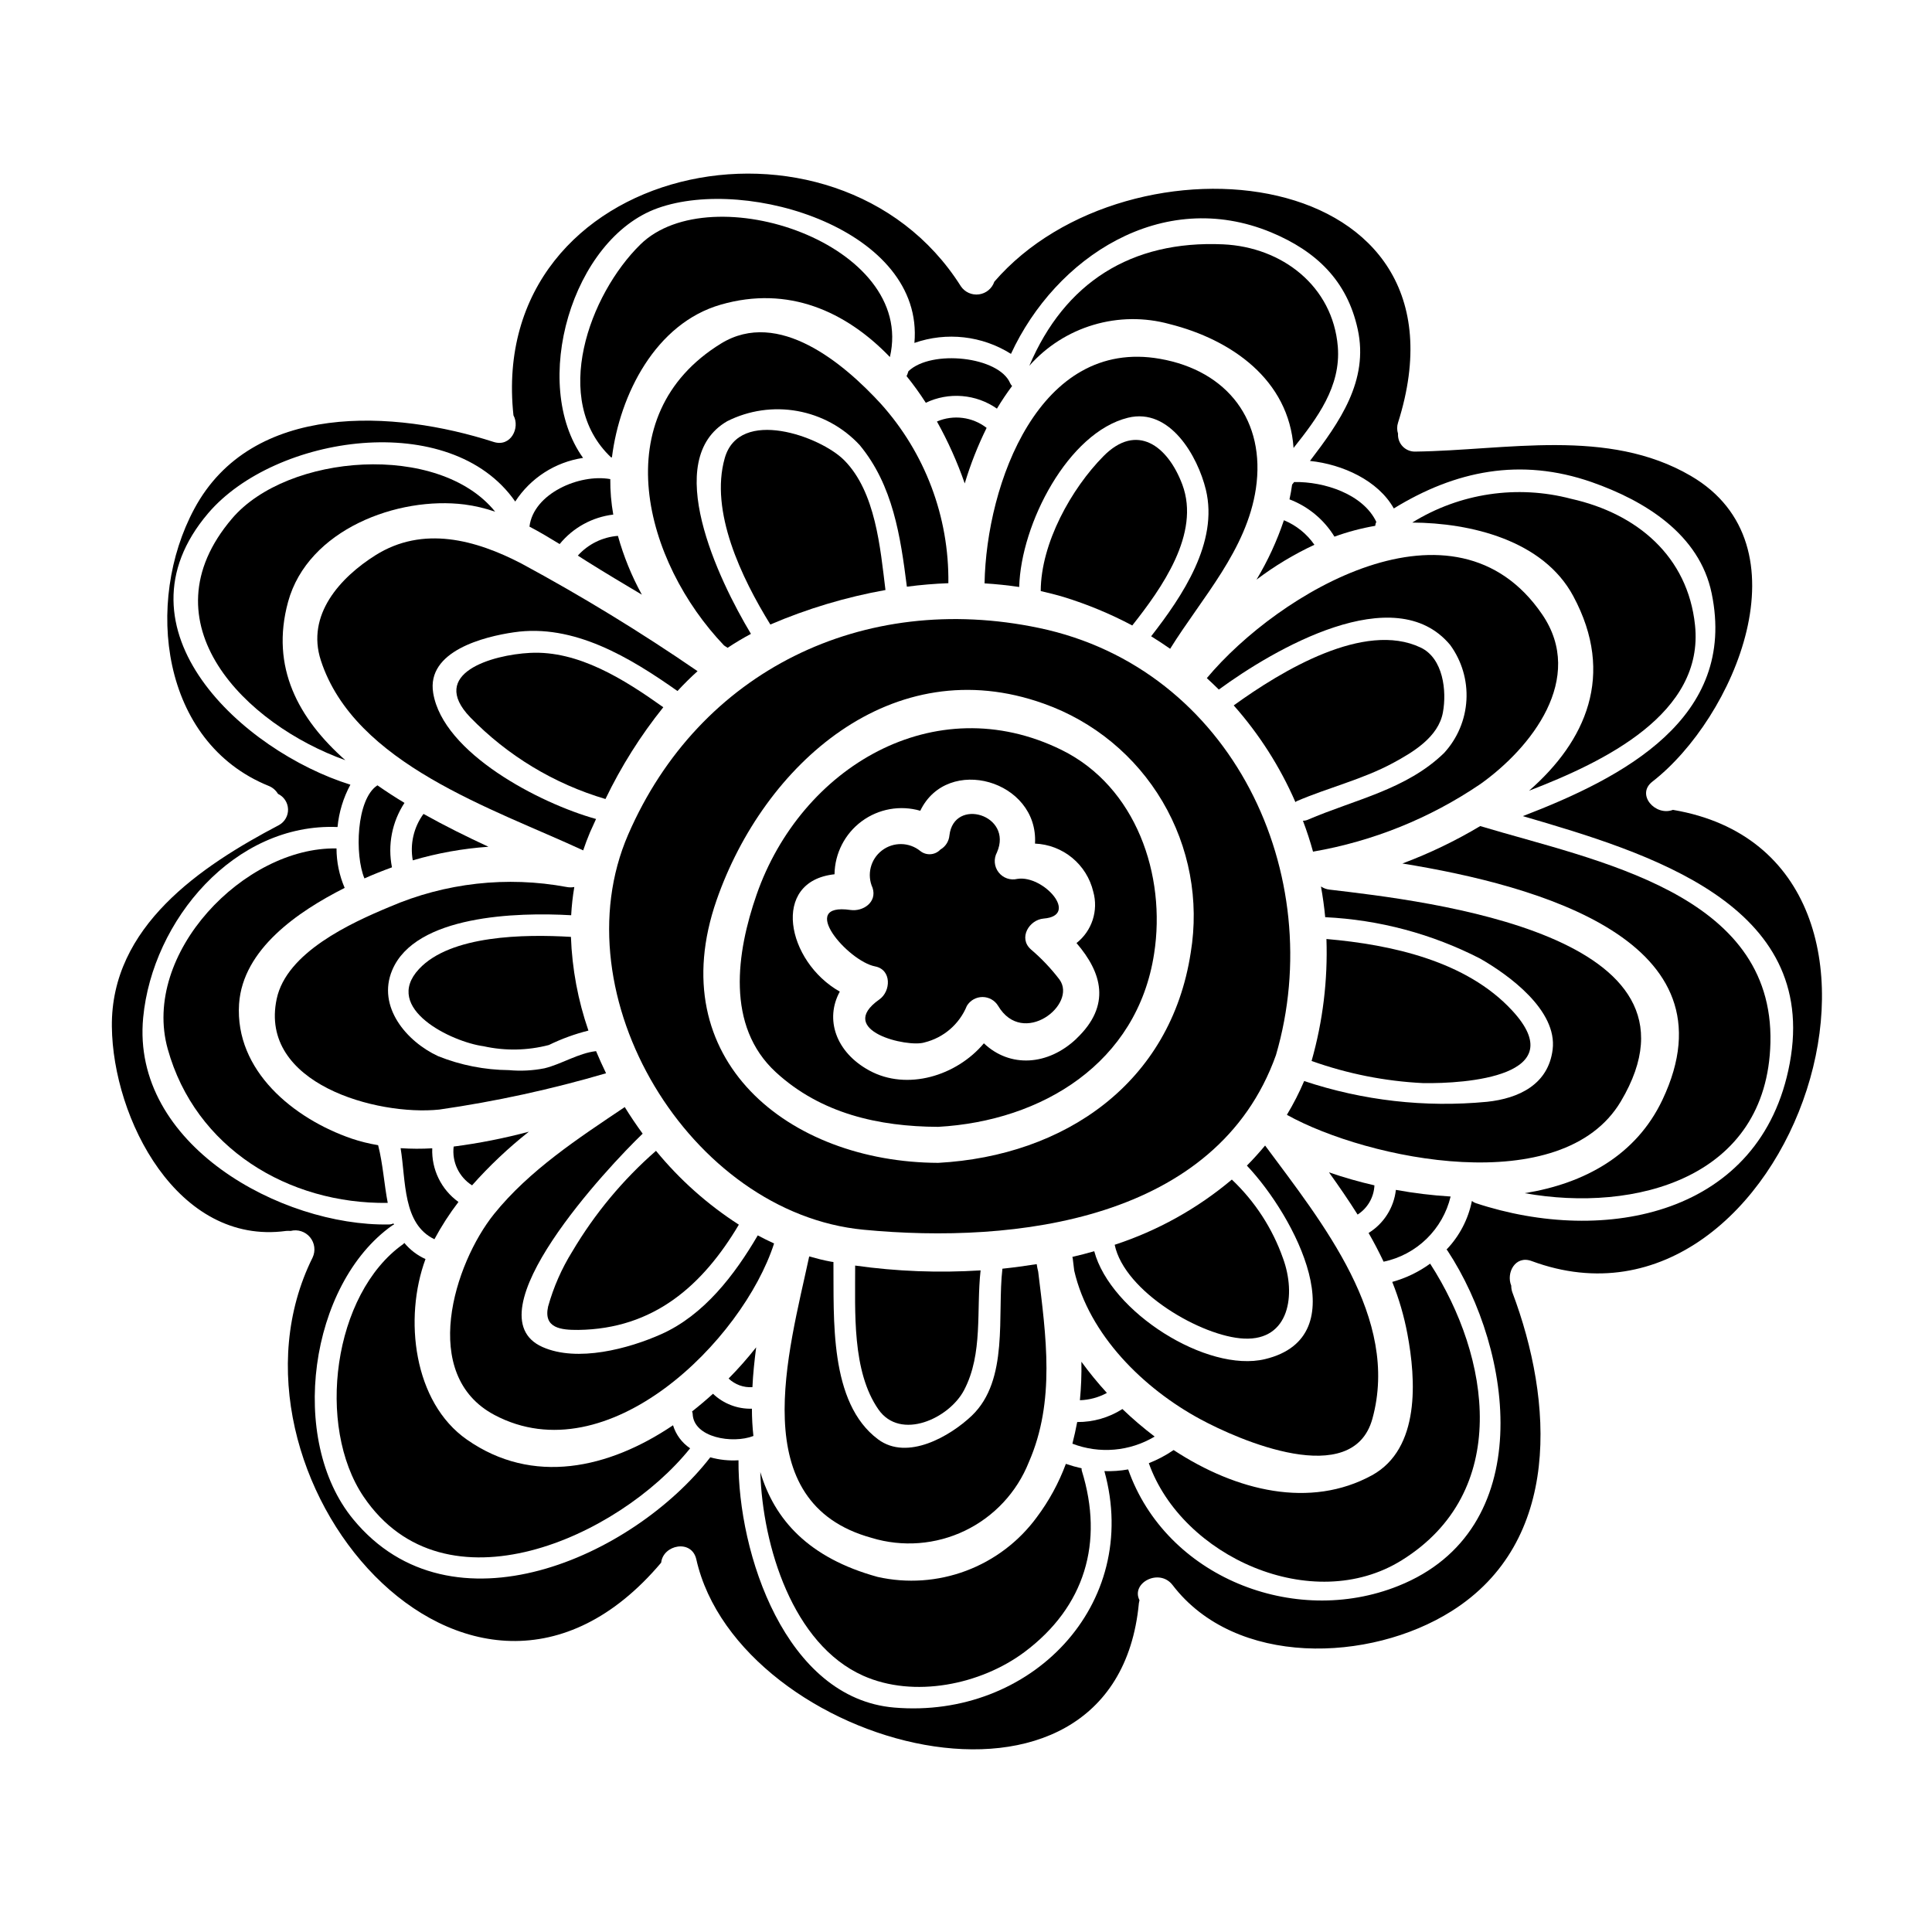
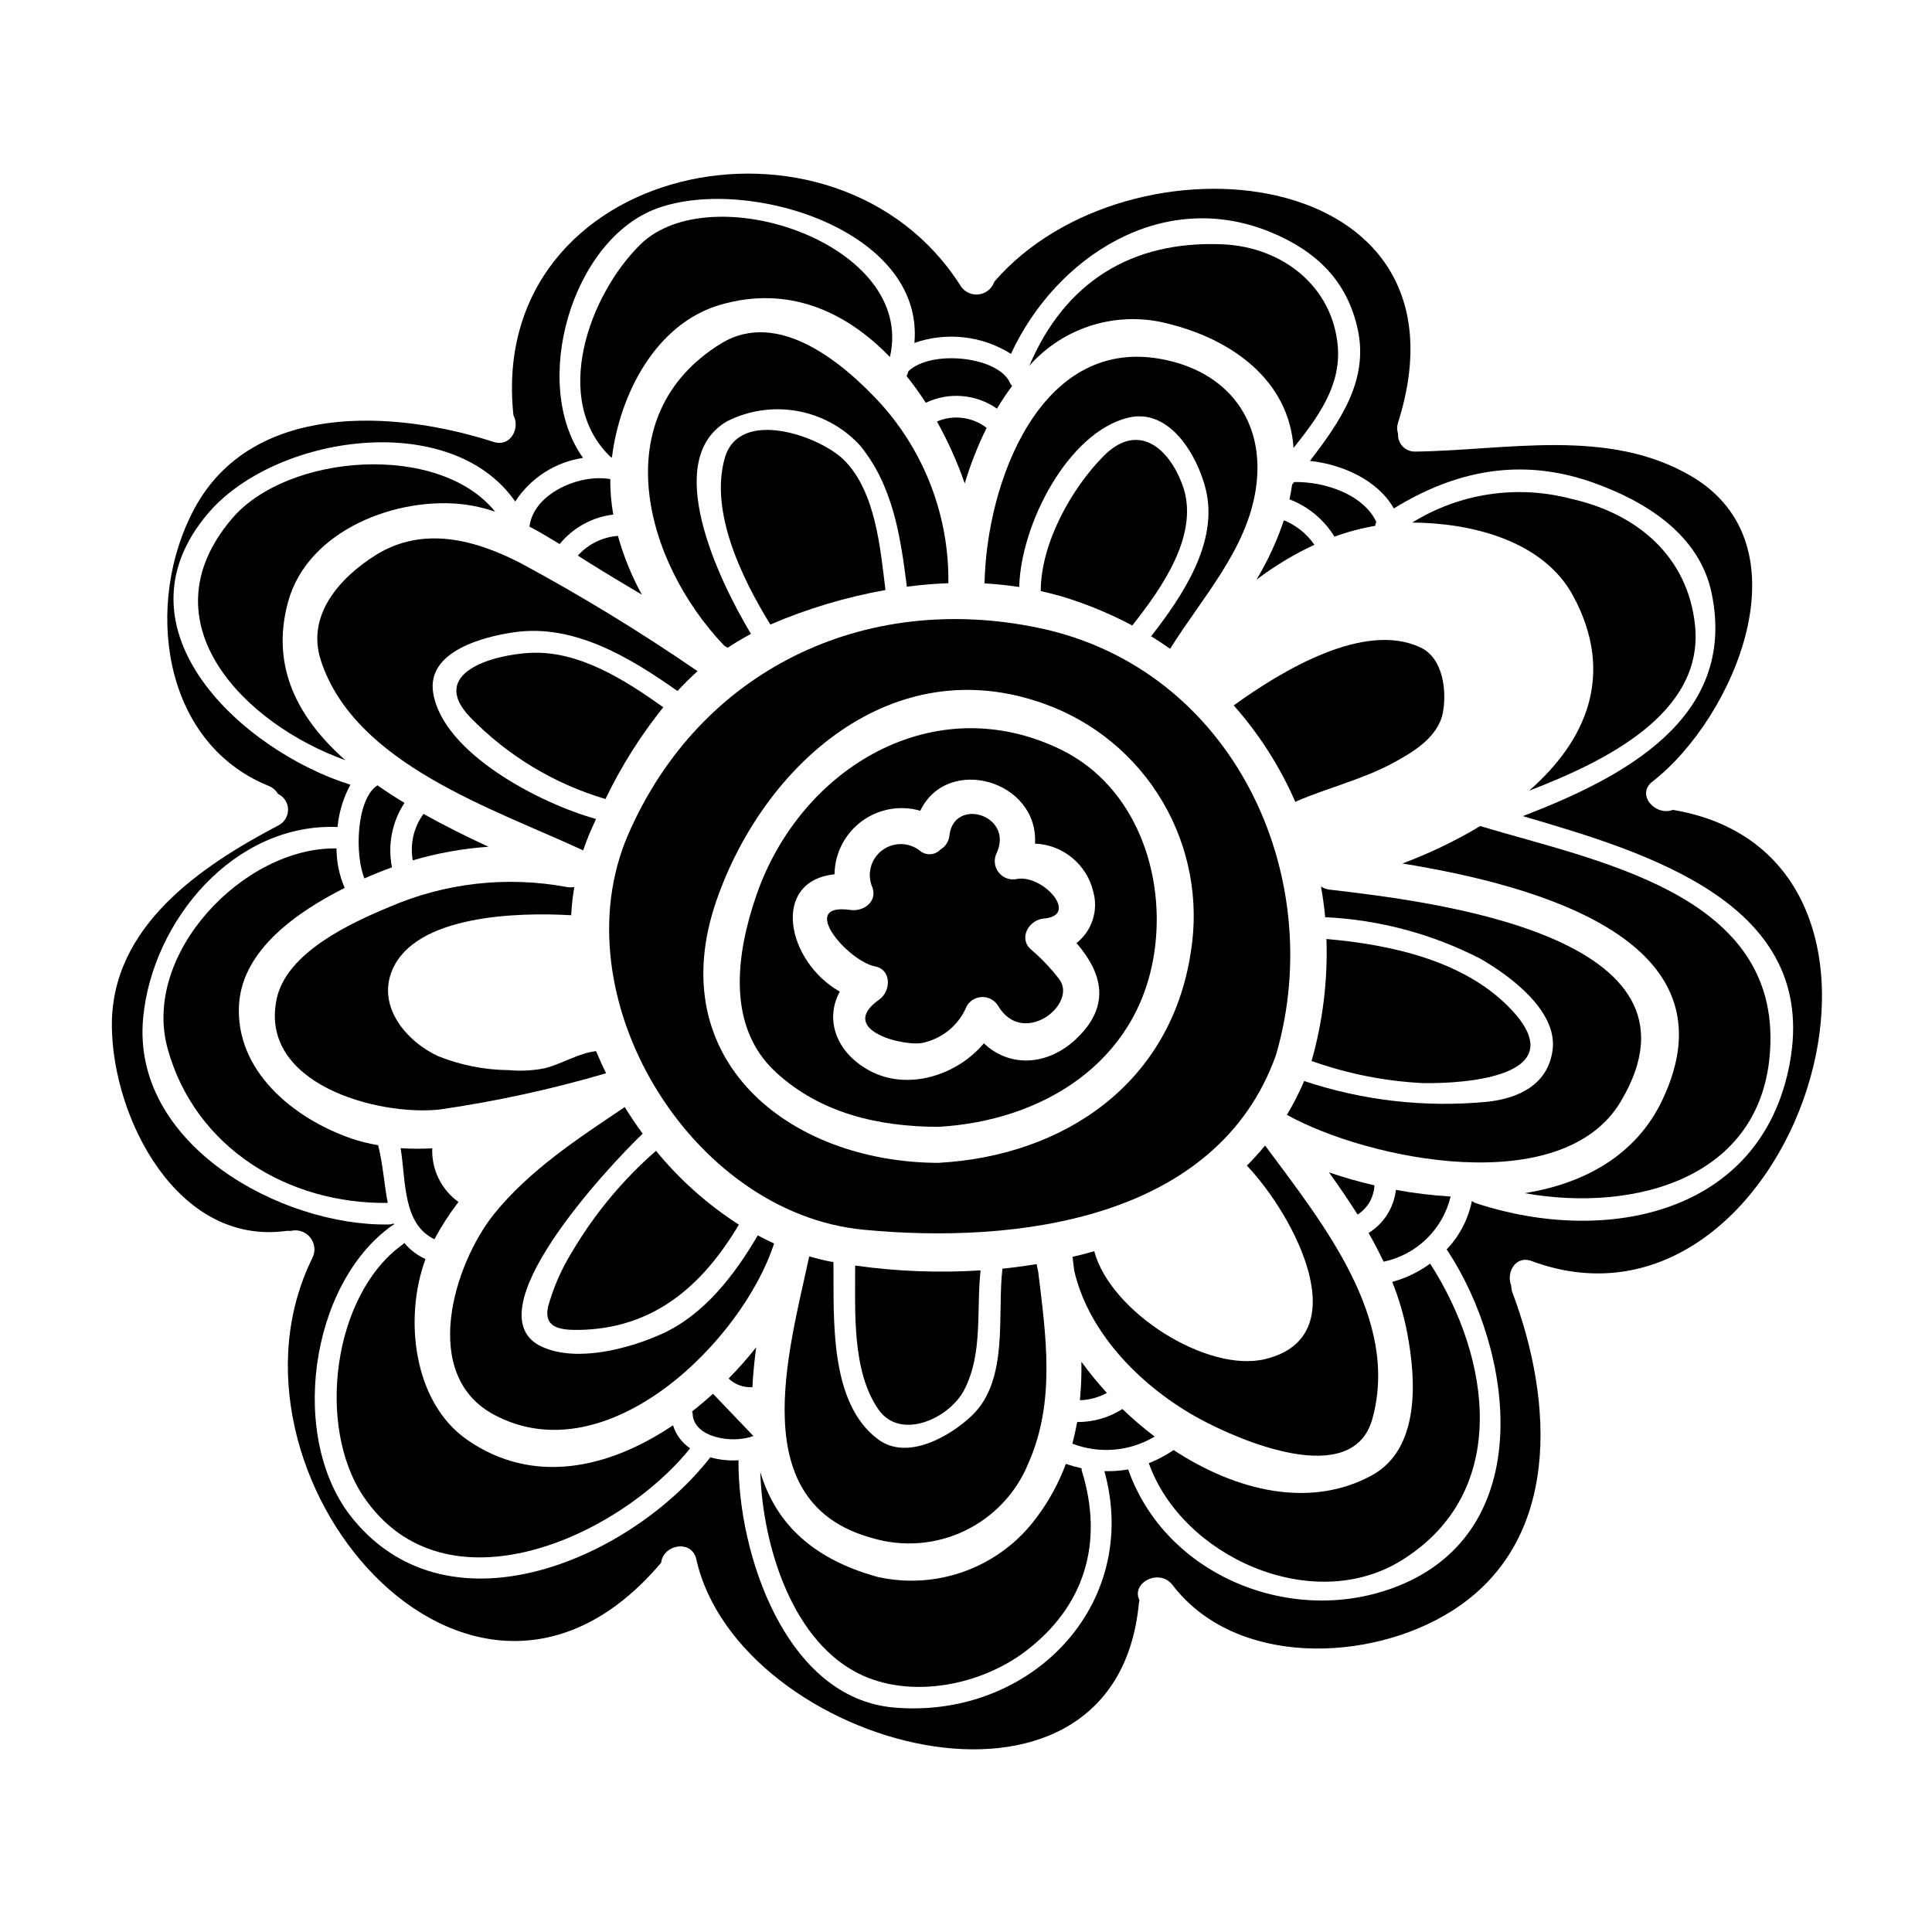
<svg xmlns="http://www.w3.org/2000/svg" fill="#000000" width="800px" height="800px" version="1.1" viewBox="144 144 512 512">
  <g>
    <path d="m284.47 317.02c-10.039 0.508-27.031 5.414-15.875 17.051 9.891 10.188 22.242 17.652 35.859 21.676 4.168-8.664 9.309-16.824 15.328-24.32-10.391-7.394-22.512-15.074-35.312-14.406z" />
    <path d="m275.04 518.98c30.055 15.938 65.816-19.789 74.102-45.453-1.465-0.668-2.934-1.371-4.328-2.137-6.152 10.52-14.281 21.133-25.562 26.172-8.637 3.856-22.246 7.523-31.488 3.41-19.348-8.605 17.531-47.906 26.547-56.539-1.656-2.262-3.25-4.625-4.746-7.047-12.305 8.266-25.277 16.73-34.637 28.34-10.566 13.156-19.875 42.668 0.113 53.254z" />
    <path d="m295.66 475.66c-2.82 4.539-4.977 9.453-6.41 14.598-1.273 5.766 3.477 6.215 8 6.184 19.984-0.254 32.988-11.766 42.551-27.891h0.004c-8.297-5.336-15.707-11.938-21.961-19.57-8.77 7.656-16.258 16.664-22.184 26.68z" />
-     <path d="m269.1 458.13c4.59-5.172 9.625-9.93 15.047-14.215-6.547 1.746-13.203 3.059-19.922 3.934-0.492 4.082 1.402 8.082 4.875 10.281z" />
    <path d="m258.55 448.31c-2.793 0.168-5.594 0.156-8.383-0.031 1.434 8.766 0.512 20.074 8.957 24.133 1.855-3.461 3.988-6.766 6.371-9.883-4.559-3.273-7.168-8.613-6.945-14.219z" />
    <path d="m484.25 281.87c-1.844 5.496-4.281 10.773-7.266 15.742 4.773-3.613 9.922-6.711 15.348-9.242-2.012-2.902-4.82-5.16-8.082-6.5z" />
    <path d="m336.07 265.39c-4.016 14.086 4.402 31.68 12.078 44.113 9.797-4.199 20.043-7.269 30.535-9.148l-0.031-0.031c-1.371-11.059-2.582-25.945-10.93-34.359-6.297-6.344-27.797-14.09-31.652-0.574z" />
    <path d="m335.08 235.04c-30.98 19.059-20.27 57.945 0.789 80.004 0.25 0.188 0.539 0.352 0.828 0.539 0.031 0.031 0.094 0.062 0.129 0.098h-0.004c2-1.336 4.062-2.57 6.184-3.699-8.703-14.5-23.812-46.184-6.297-56.352 5.742-2.891 12.27-3.84 18.598-2.703 6.328 1.133 12.117 4.293 16.496 9 8.859 10.68 10.836 24.227 12.527 37.551 3.664-0.48 7.328-0.789 10.992-0.926h0.004c0.223-17.547-6.176-34.531-17.918-47.574-9.719-10.582-27.059-25.309-42.328-15.938z" />
    <path d="m436.41 264.91c-8.414 8.512-16.574 22.98-16.605 35.73 2.07 0.48 4.144 0.988 6.152 1.594 6.258 1.934 12.32 4.453 18.105 7.523 7.777-9.84 18.137-24.32 13.262-37.355-3.863-10.293-12.086-16.457-20.914-7.492z" />
    <path d="m392.3 255.7c2.926 5.246 5.391 10.738 7.363 16.414 1.523-5.059 3.461-9.984 5.801-14.723-3.758-2.91-8.797-3.555-13.164-1.691z" />
    <path d="m451.39 239.09c-31.938-5.609-45.992 33.086-46.473 59.508 3.094 0.191 6.152 0.512 9.18 0.957 0.449-16.766 12.988-40.934 28.816-44.848 11.156-2.754 18.5 10.234 20.652 19.062 3.383 13.961-6.184 28.176-14.5 38.852 1.719 1.051 3.379 2.168 5.035 3.312 8.445-13.57 20.289-26.145 22.723-42.449 2.644-17.914-7.457-31.238-25.434-34.395z" />
    <path d="m425.35 342.75c-33.727-16.605-69.105 4.621-80.852 38.359-5.289 15.234-8.223 34.773 5.117 47.043 11.891 10.934 27.223 14.41 42.996 14.473 27.551-1.531 52.816-16.926 57.246-45.93 3.219-20.734-4.746-44.191-24.508-53.945zm3.938 76.496c-7.555 7.172-17.625 7.809-24.547 1.242-7.266 8.66-20.395 12.652-30.375 7.203-8.891-4.844-11.809-13.609-7.809-20.906-14.086-7.938-18.426-29.262-1.402-31.094 0.082-5.547 2.742-10.738 7.199-14.039 4.457-3.301 10.199-4.332 15.527-2.793 7.203-14.957 31.363-8.062 30.406 8.703 3.606 0.148 7.062 1.473 9.848 3.769 2.785 2.293 4.746 5.438 5.582 8.945 1.422 5.027-0.328 10.414-4.434 13.645 6.711 7.793 9.285 16.496-0.016 25.324z" />
    <path d="m544.72 411.78c-12.109-13.098-31.938-17.434-49.199-18.934v0.004c0.375 10.91-0.953 21.816-3.938 32.316 9.5 3.394 19.445 5.371 29.52 5.867 11.441 0.191 39.777-1.816 23.617-19.254z" />
    <path d="m508.24 458.13c-4.074-0.934-8.094-2.082-12.047-3.445 2.644 3.695 5.195 7.394 7.586 11.191 2.656-1.703 4.32-4.59 4.461-7.746z" />
    <path d="m399.5 512.38c5.07-9.691 3.188-21.168 4.367-31.715-11.094 0.703-22.234 0.277-33.242-1.277 0.031 12.242-0.895 27.984 6.184 38.152 5.832 8.32 18.738 2.394 22.691-5.16z" />
    <path d="m560.94 301.99c11.254 20.945 3.25 38.473-11.73 51.562 20.035-7.719 46.441-20.469 43.988-43.863-1.914-18.293-15.395-29.609-32.832-33.5-14.309-3.773-29.535-1.496-42.113 6.297 15.402 0.078 34.719 4.637 42.688 19.504z" />
-     <path d="m463.82 323.71c1.086 0.988 2.137 2.008 3.188 3.031 14.504-10.629 46.598-29.453 61.297-11.828 3.082 4.219 4.609 9.379 4.316 14.598-0.289 5.215-2.379 10.172-5.91 14.023-9.977 9.723-23.746 12.367-36.145 17.711v0.004c-0.402 0.168-0.836 0.254-1.277 0.25 1.02 2.68 1.91 5.418 2.676 8.195h0.004c15.883-2.746 30.996-8.848 44.332-17.902 13.516-9.598 27.984-28.02 16.387-44.977-23.176-33.953-69.965-5.734-88.867 16.895z" />
    <path d="m474.44 452.9c12.812 13.543 29.355 45.387 4.812 51.281-15.352 3.699-40.957-12.461-45.266-28.59-1.91 0.543-3.852 1.055-5.797 1.5 0.047 0.125 0.078 0.258 0.094 0.395l0.395 3.25c3.938 17.086 18.426 31.27 33.406 39.359 10.168 5.512 40.383 18.773 45.609-0.094 7.363-26.648-13.324-52.02-28.43-72.422-1.543 1.844-3.137 3.629-4.824 5.32z" />
    <path d="m487.66 356.31c8.379-3.602 17.465-5.766 25.496-10.105 5.32-2.867 12.047-6.883 13.23-13.418 1.051-5.641 0.094-14.344-5.902-17.18-14.887-7.086-36.754 6.09-49.535 15.332 6.762 7.629 12.281 16.277 16.352 25.629 0.105-0.105 0.227-0.191 0.359-0.258z" />
    <path d="m419.36 310.42c-46.598-9.785-90.039 11.348-108.88 54.73-18.484 42.586 16.312 100.34 62.363 104.74 40.195 3.856 93.645-2.391 109.3-46.281 13.973-47.746-11.531-102.45-62.785-113.19zm40.195 86.035c-5.289 34.551-33.375 53.867-66.914 55.715-39.621-0.156-73.438-27.316-58.742-69.613 12.523-35.984 46.566-66.488 86.727-52.082h0.004c13.195 4.688 24.32 13.863 31.438 25.926 7.117 12.059 9.766 26.238 7.488 40.055z" />
    <path d="m437.34 513.14c-2.406-2.629-4.66-5.387-6.758-8.266 0.062 3.402-0.07 6.809-0.395 10.199 2.504-0.074 4.953-0.738 7.152-1.934z" />
    <path d="m417.19 395.59c-3.383-2.996-0.449-7.84 3.379-8.16 9.598-0.762-0.062-11.598-6.945-10.516h-0.004c-1.863 0.457-3.816-0.227-4.988-1.746-1.176-1.516-1.344-3.582-0.434-5.269 4.367-9.973-11.414-14.691-12.594-4.496v0.004c-0.141 1.559-1.031 2.949-2.391 3.731-1.398 1.496-3.715 1.668-5.32 0.395-2.953-2.406-7.172-2.461-10.188-0.137-3.019 2.324-4.039 6.422-2.465 9.891 1.242 3.824-2.551 6.344-5.863 5.863-14.168-2.039-0.637 13.578 6.535 14.957 4.43 0.863 4.207 6.598 1.113 8.766-11.73 8.266 7.523 12.816 11.984 11.379h-0.004c5.078-1.25 9.246-4.852 11.223-9.691 0.875-1.453 2.449-2.34 4.144-2.34s3.266 0.887 4.141 2.34c6.566 11.059 21.07-0.352 16.254-6.981l0.004 0.004c-2.234-2.93-4.777-5.609-7.582-7.992z" />
-     <path d="m473.67 498.74c12.109 0.57 13.832-11.73 10.355-21.23-2.793-7.953-7.449-15.121-13.574-20.91-9.145 7.699-19.688 13.562-31.047 17.277 2.582 12.461 23.047 24.352 34.266 24.863z" />
    <path d="m364.31 478.37c-1.969-0.352-3.938-0.863-5.863-1.402-5.418 25.305-17.32 65.273 16.531 74.582l-0.004 0.004c8.195 2.488 17.027 1.812 24.746-1.902 7.715-3.715 13.758-10.191 16.926-18.148 7.086-16.188 4.559-33.457 2.488-50.488-0.16-0.668-0.32-1.34-0.395-2.008-3.031 0.477-6.059 0.895-9.086 1.211-1.438 12.176 1.816 29.48-8.129 38.965-5.738 5.449-17.055 12.016-24.797 6.277-13.098-9.723-11.699-32.16-11.855-47.016z" />
    <path d="m343.4 511.61c0.156-3.473 0.539-7.012 0.988-10.547v-0.004c-2.277 2.891-4.715 5.648-7.301 8.266 1.688 1.617 3.981 2.445 6.312 2.285z" />
    <path d="m430.64 533.12c-1.41-0.32-2.805-0.715-4.176-1.18-1.875 5.062-4.473 9.828-7.711 14.148-4.731 6.449-11.242 11.379-18.73 14.188-7.488 2.809-15.637 3.375-23.441 1.625-18.324-5.039-27.316-15.172-31.094-27.797 0.605 19.68 8.609 45.613 27.223 53.961 13.449 6.027 31.203 2.426 42.84-6.297 15.938-11.953 21.035-28.973 15.137-48.02v0.004c-0.059-0.207-0.074-0.422-0.047-0.633z" />
-     <path d="m332.95 513.36c-1.785 1.625-3.637 3.184-5.547 4.684 0.086 0.191 0.141 0.398 0.156 0.605 0.191 6.371 10.629 8.035 16.098 5.902l0.004 0.004c-0.262-2.402-0.395-4.82-0.395-7.234-3.828 0.109-7.543-1.316-10.316-3.961z" />
+     <path d="m332.95 513.36c-1.785 1.625-3.637 3.184-5.547 4.684 0.086 0.191 0.141 0.398 0.156 0.605 0.191 6.371 10.629 8.035 16.098 5.902l0.004 0.004z" />
    <path d="m441.45 517.41c-3.578 2.281-7.738 3.477-11.98 3.445-0.355 1.914-0.789 3.82-1.273 5.734h-0.004c7.172 2.758 15.211 2.062 21.801-1.883-2.984-2.266-5.836-4.703-8.543-7.297z" />
    <path d="m322.36 521.71c-17.051 11.508-37.195 16.004-54.633 3.793-14.168-9.879-16.766-32.129-10.965-47.844v0.004c-2.168-0.977-4.086-2.438-5.606-4.269-0.125 0.094-0.191 0.219-0.32 0.32-18.613 13.195-23.109 48.223-10.484 66.914 21.453 31.715 67.668 10.711 86.539-12.812l-0.004-0.004c-2.168-1.449-3.766-3.606-4.527-6.102z" />
    <path d="m260.4 438.05c14.949-2.152 29.723-5.371 44.211-9.625-0.926-1.914-1.82-3.891-2.648-5.863-4.746 0.543-9.117 3.445-13.707 4.559v-0.004c-3.082 0.605-6.238 0.77-9.371 0.48-6.434-0.055-12.797-1.309-18.77-3.699-8.352-3.852-16.254-13.098-12.18-22.789 6.121-14.598 33.062-15.395 47.43-14.562 0.133-2.508 0.41-5.004 0.832-7.481-0.664 0.129-1.348 0.129-2.012 0-15.824-2.949-32.172-1.117-46.949 5.262-10.328 4.301-27.316 12.078-29.914 24.402-4.766 22.469 26.566 31.027 43.078 29.32z" />
    <path d="m587.35 358.62c-4.621 1.781-9.879-4.051-5.453-7.477 21.594-16.75 41.578-62.742 10.176-81.035-21.996-12.844-48.832-6.754-72.961-6.434-1.262 0.047-2.484-0.441-3.367-1.348-0.883-0.906-1.336-2.144-1.254-3.402-0.305-0.945-0.305-1.961 0-2.902 21.906-69.145-71.324-78.703-106.99-37.363-0.605 1.797-2.176 3.094-4.055 3.352-1.879 0.258-3.738-0.57-4.805-2.141-32.961-52.273-125.74-32.812-118.57 34.199 1.82 3.281-0.699 8.508-5.258 7.047-26.172-8.445-64.004-10.84-79.336 17.75-13.23 24.641-8.895 61.836 19.727 73.406h0.004c1.027 0.414 1.891 1.156 2.457 2.106 1.574 0.742 2.606 2.305 2.668 4.047 0.059 1.742-0.859 3.371-2.383 4.219-20.812 10.922-44.59 26.922-44.305 53.41 0.25 24.352 17.371 58.074 46.184 54.156h0.004c0.391-0.035 0.789-0.035 1.18 0 1.895-0.488 3.902 0.164 5.148 1.672 1.25 1.508 1.516 3.602 0.684 5.371-28.43 57.18 41.66 140.95 92.371 80.863 0.512-4.746 8.066-6.297 9.309-0.895 11.188 49.887 111.08 77.359 117.29 11.637v-0.004c0.035-0.266 0.09-0.527 0.16-0.785-2.328-4.59 5.258-8.578 8.766-4.019 16.672 21.805 52.305 20.531 73.887 6.949 29.355-18.426 27.027-55.715 16.156-84.531v0.004c-0.195-0.566-0.293-1.156-0.289-1.754-1.402-3.379 1.055-8.129 5.387-6.535 69.172 25.652 112.8-106.82 37.473-119.56zm-52.262 104.22c-0.371-0.125-0.719-0.32-1.02-0.574-0.969 4.844-3.301 9.312-6.723 12.879 0.082 0.066 0.156 0.141 0.223 0.227 17.629 26.766 24.066 74.141-13.035 88.926-27.633 11.059-61.547-2.422-71.559-30.887-2.078 0.371-4.188 0.523-6.297 0.449 9.816 35.477-19.57 65.754-55.719 62.66-28.812-2.453-41.434-40.934-41.246-65.531-2.519 0.156-5.047-0.109-7.481-0.785-20.469 26.395-68.594 48.02-94.602 16.449-17.402-21.07-11.664-62.348 10.328-77.902 0.137-0.09 0.289-0.156 0.449-0.191-0.059-0.109-0.102-0.227-0.129-0.348-0.395 0.199-0.832 0.301-1.277 0.285-28.355 0.496-68.266-21.082-65.059-54.805 2.457-25.816 24.227-51.668 51.512-50.52h-0.004c0.371-3.93 1.531-7.746 3.41-11.219-28.383-8.863-63.973-41.086-37.691-71.941 17.711-20.781 64.227-27.766 81.375-3.094h-0.004c4.062-6.25 10.609-10.461 17.98-11.566-14.09-19.637-2.965-58.105 19.824-66.203 24.008-8.543 70.633 5.902 67.988 35.73 8.523-2.981 17.945-1.914 25.586 2.902 11.809-25.531 40-44.211 68.977-32.191 11.918 4.973 20.113 12.781 22.914 25.66 2.996 13.641-4.844 24.672-12.652 34.902 8.66 0.895 18.074 5.195 22.219 12.594 16.223-9.977 33.5-13.578 52.43-6.984 14.023 4.914 28.59 13.777 31.812 29.52 6.82 33.062-23.488 48.805-50.043 59 33.5 9.785 78.57 23.328 70.727 65.5-7.481 40.215-48.914 48.406-83.215 37.059z" />
    <path d="m512.96 483.72c1.789 4.457 3.137 9.082 4.019 13.801 2.262 12.047 3.473 30.375-9.402 37.449-16.289 8.891-35.855 4.269-52.562-6.691v0.004c-2.051 1.398-4.254 2.566-6.566 3.477 8.734 24.703 43.379 40.449 67.031 25.723 29.035-18.07 23.59-53.707 7.523-78.598v-0.004c-3.031 2.203-6.434 3.84-10.043 4.84z" />
    <path d="m536.27 362.92c-6.559 3.922-13.461 7.242-20.621 9.918 36.016 5.832 88.895 20.469 68.91 62.633-6.984 14.727-20.719 22.184-36.5 24.734 29.199 5.227 64.258-3.938 65.121-39.875 0.961-39.754-46.18-48.168-76.91-57.41z" />
    <path d="m573.54 435.88c26.328-44.273-51.316-53.07-77.266-56.129-0.762-0.094-1.492-0.363-2.133-0.785h-0.066c0.48 2.676 0.863 5.387 1.117 8.098 14.309 0.68 28.309 4.422 41.051 10.969 7.586 4.328 20.527 13.707 19.219 24.129-1.145 9.148-8.828 12.941-17.469 13.836l0.004-0.004c-16.336 1.559-32.816-0.32-48.383-5.508-1.309 3.074-2.832 6.059-4.559 8.922 0.02 0.016 0.027 0.039 0.031 0.062 21.387 11.871 72.895 22.582 88.453-3.59z" />
    <path d="m506.69 470.75c1.434 2.484 2.754 5.035 3.984 7.617v-0.004c4.289-0.902 8.238-3.004 11.379-6.062 3.144-3.059 5.356-6.945 6.375-11.211-4.863-0.297-9.707-0.883-14.504-1.758-0.531 4.715-3.199 8.926-7.234 11.418z" />
    <path d="m408.2 252.29c1.238-2.066 2.578-4.066 4.016-5.996-0.211-0.211-0.383-0.461-0.508-0.73-2.965-7.086-20.859-9.02-26.965-3.188-0.125 0.32-0.191 0.637-0.32 0.926-0.031 0.156-0.125 0.223-0.191 0.352v-0.004c1.832 2.269 3.539 4.633 5.117 7.086 3-1.434 6.324-2.043 9.637-1.77 3.312 0.27 6.492 1.418 9.215 3.324z" />
    <path d="m298.55 369.36c0.543-1.625 1.145-3.219 1.816-4.812 0.512-1.148 1.055-2.328 1.594-3.508-14.918-4.144-40.539-17.438-43.156-33.375-1.852-11.156 13.543-14.957 21.352-16.094 15.875-2.363 30.762 6.66 43.383 15.555 1.719-1.852 3.473-3.602 5.32-5.258h0.004c-15.023-10.324-30.59-19.836-46.629-28.496-12.18-6.344-26.141-10.137-38.727-2.231-9.309 5.863-18.426 15.781-14.473 27.891 8.957 27.473 45.547 39.203 69.516 50.328z" />
    <path d="m306.52 280.37c-0.547-3.106-0.812-6.25-0.789-9.402-8.16-1.469-20.367 3.824-21.418 12.594 2.754 1.434 5.387 3.027 8 4.621 3.547-4.344 8.637-7.144 14.207-7.812z" />
    <path d="m220.34 303.51c5.258-19.219 29.125-28.047 46.793-25.816h-0.004c2.758 0.363 5.469 1.004 8.098 1.914-14.918-18.5-55.047-15.43-69.738 1.816-23.59 27.699 3.633 54.602 30.023 64.035-12.367-10.969-19.918-24.574-15.172-41.949z" />
    <path d="m306.17 265.2c2.074-16.605 11.539-35.508 28.879-40.477 17.816-5.117 33.086 1.75 44.785 13.895 6.981-29.863-47.398-48.191-66.125-29.832-13.516 13.258-23.812 41.277-7.777 56.414z" />
    <path d="m299.54 292.77c4.812 3.027 9.691 5.926 14.562 8.828-2.707-4.934-4.836-10.164-6.344-15.586-4.082 0.312-7.887 2.184-10.625 5.227z" />
    <path d="m253.39 372c6.531-1.922 13.254-3.129 20.051-3.602-5.644-2.613-11.508-5.512-17.211-8.703l-0.004 0.004c-2.59 3.539-3.613 7.984-2.836 12.301z" />
    <path d="m244.02 352.12c-5.641 3.664-6.023 18.551-3.441 24.668 2.422-1.082 4.84-2.039 7.297-2.934-1.18-5.91 0.012-12.043 3.316-17.082-2.453-1.469-4.848-3.027-7.172-4.652z" />
    <path d="m486.55 272.27c-0.031 0.062-0.094 0.094-0.125 0.125-0.191 1.344-0.395 2.613-0.699 3.938 4.953 1.887 9.145 5.363 11.918 9.883 3.508-1.273 7.125-2.234 10.805-2.867 0.031-0.363 0.129-0.719 0.285-1.051-3.504-7.363-13.832-10.711-21.77-10.551-0.156 0.176-0.285 0.363-0.414 0.523z" />
    <path d="m453.94 229.88c16.383 4.109 31.648 14.758 32.863 32.832 6.277-7.906 12.594-16.289 11.73-26.871-1.34-16-14.727-26.371-30.41-27.09-24.348-1.086-41.977 10.137-51.344 32.191h-0.004c4.543-5.137 10.43-8.895 17-10.848 6.57-1.957 13.555-2.031 20.164-0.215z" />
    <path d="m237.16 445.73c-15.301-5.262-30.949-17.949-29.805-35.668 0.988-14.504 15.555-24.477 27.984-30.762l0.004 0.004c-1.422-3.305-2.16-6.859-2.164-10.457-24.402-0.477-51.797 27.859-44.723 53.168 7.301 26.23 31.973 41.117 58.301 40.766-0.957-4.941-1.273-10.328-2.551-15.301v0.004c-2.391-0.395-4.75-0.98-7.047-1.754z" />
-     <path d="m255.05 400.79c-9.785 10.488 8.703 19.348 17.086 20.469 5.715 1.27 11.652 1.16 17.32-0.32 3.352-1.637 6.867-2.918 10.484-3.824-2.769-8.004-4.332-16.371-4.637-24.832-12.301-0.734-31.883-0.477-40.254 8.508z" />
  </g>
</svg>